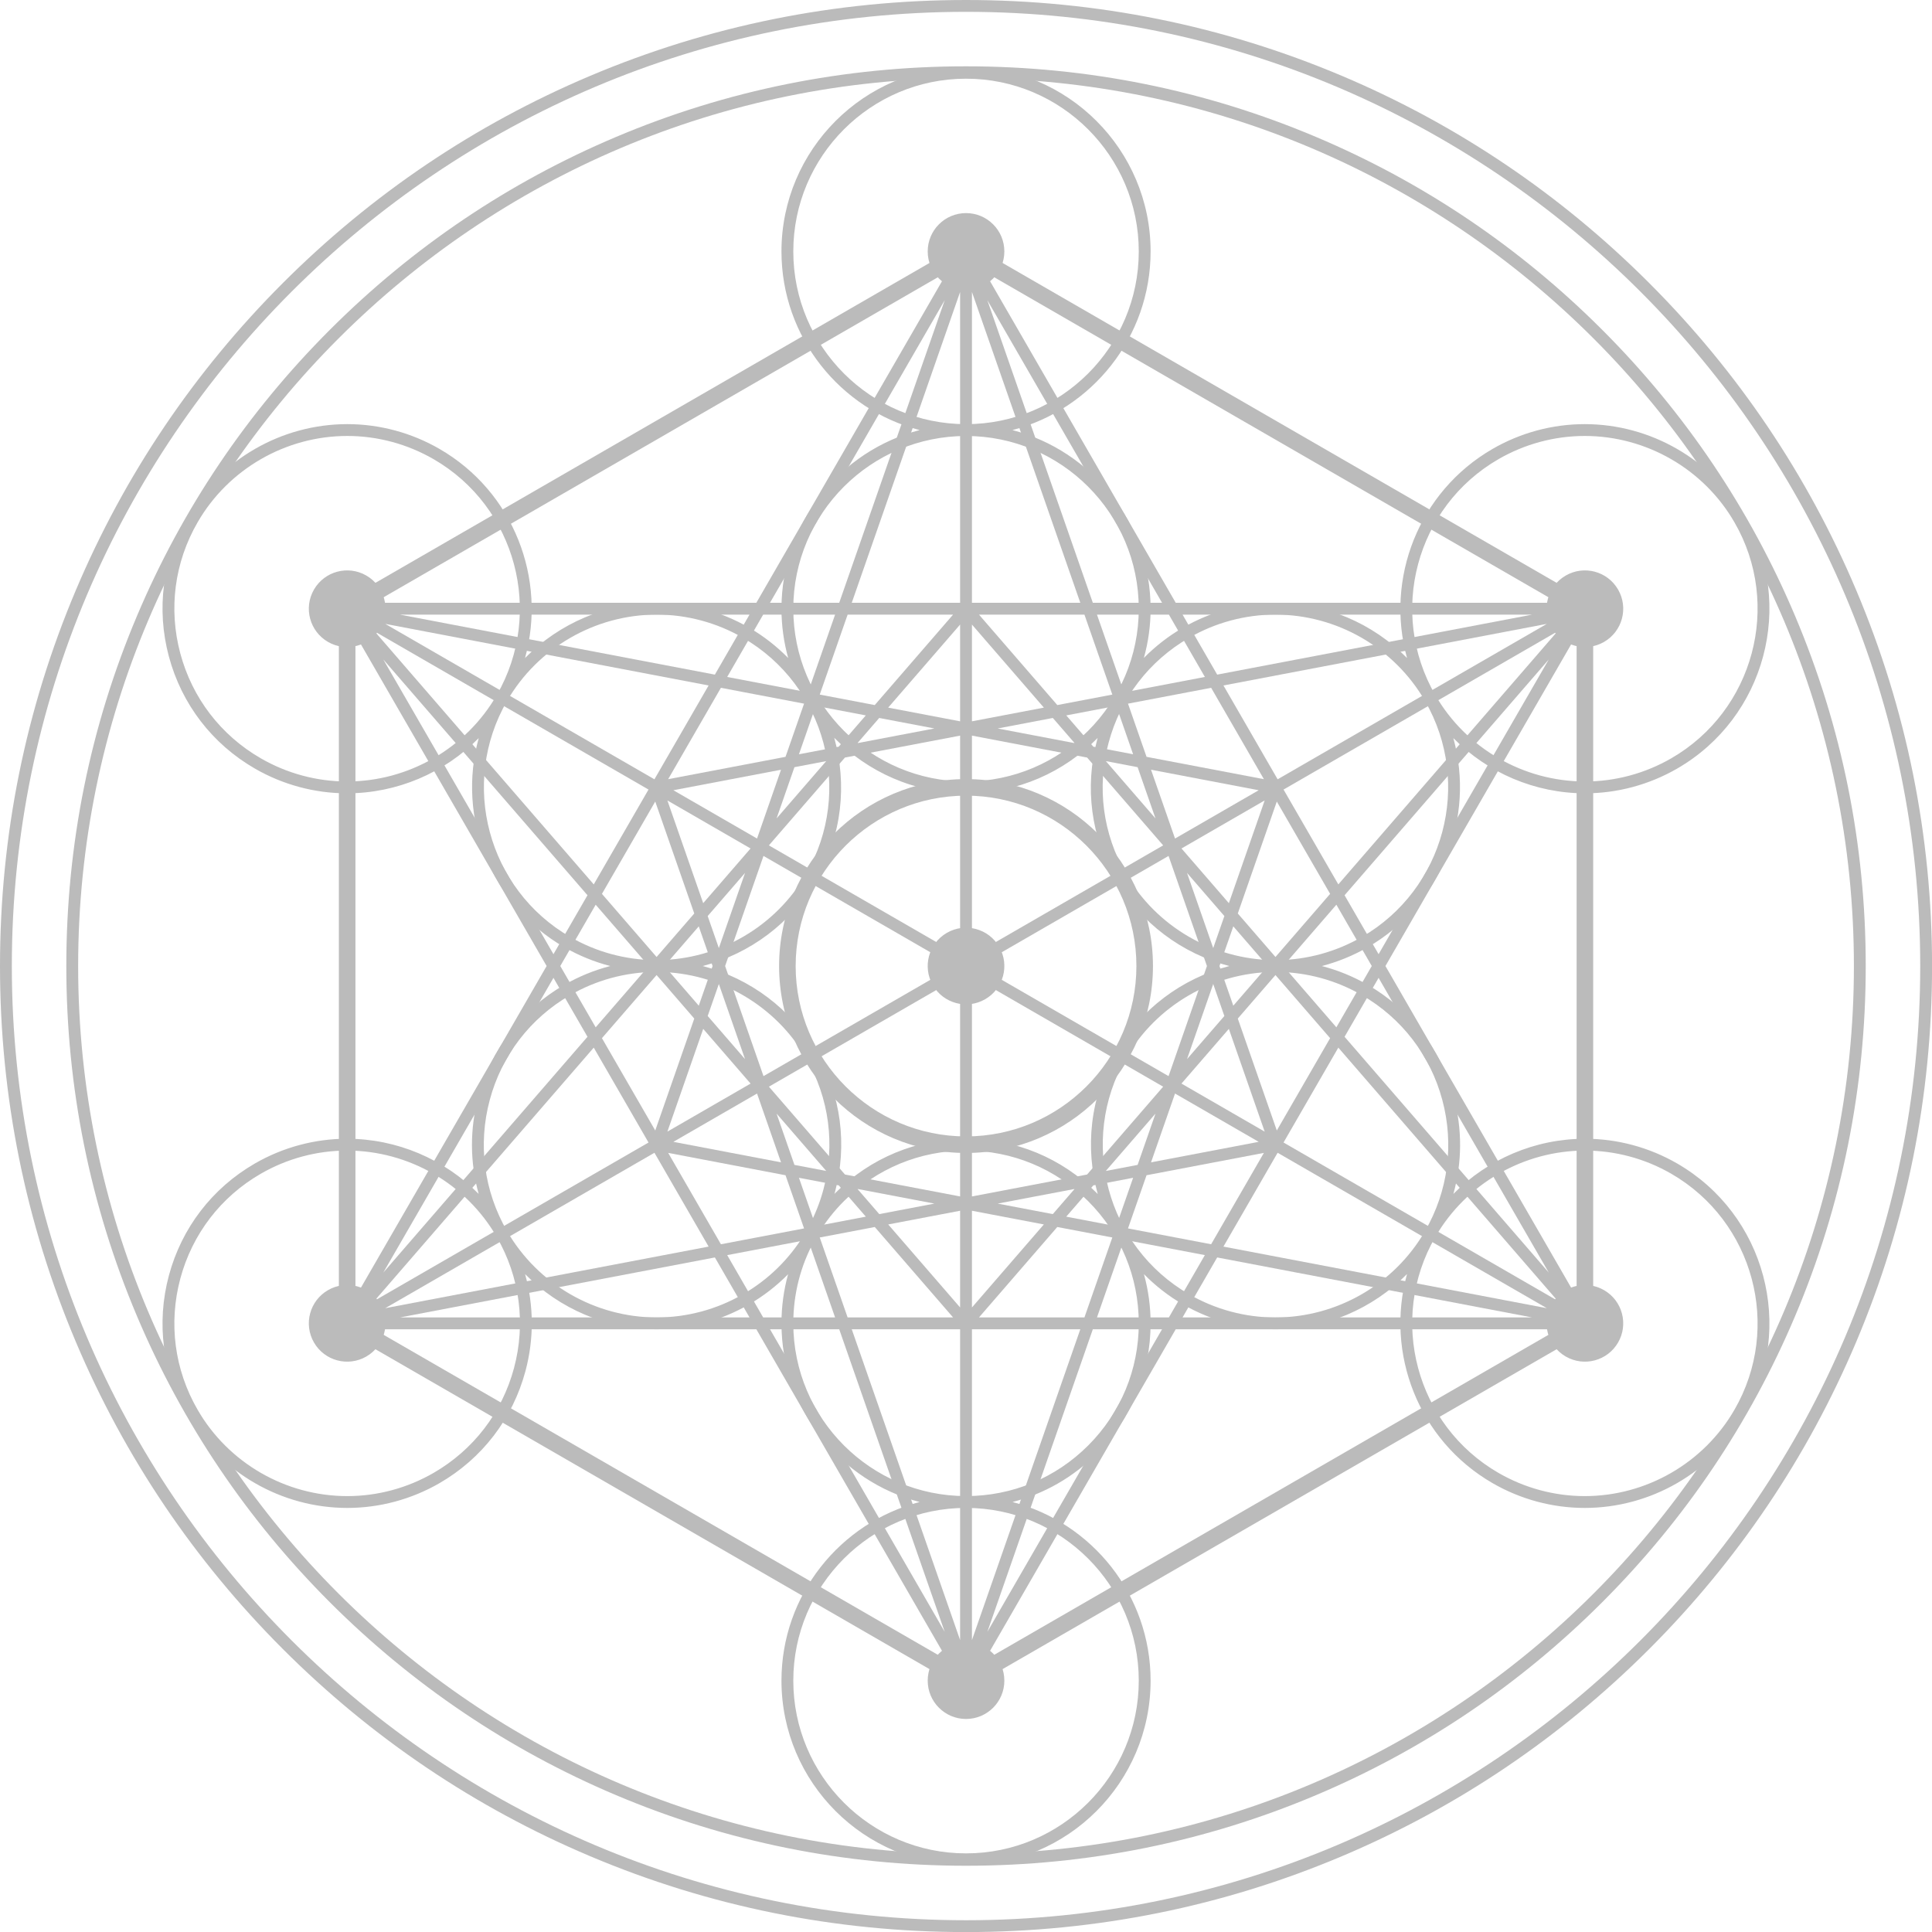
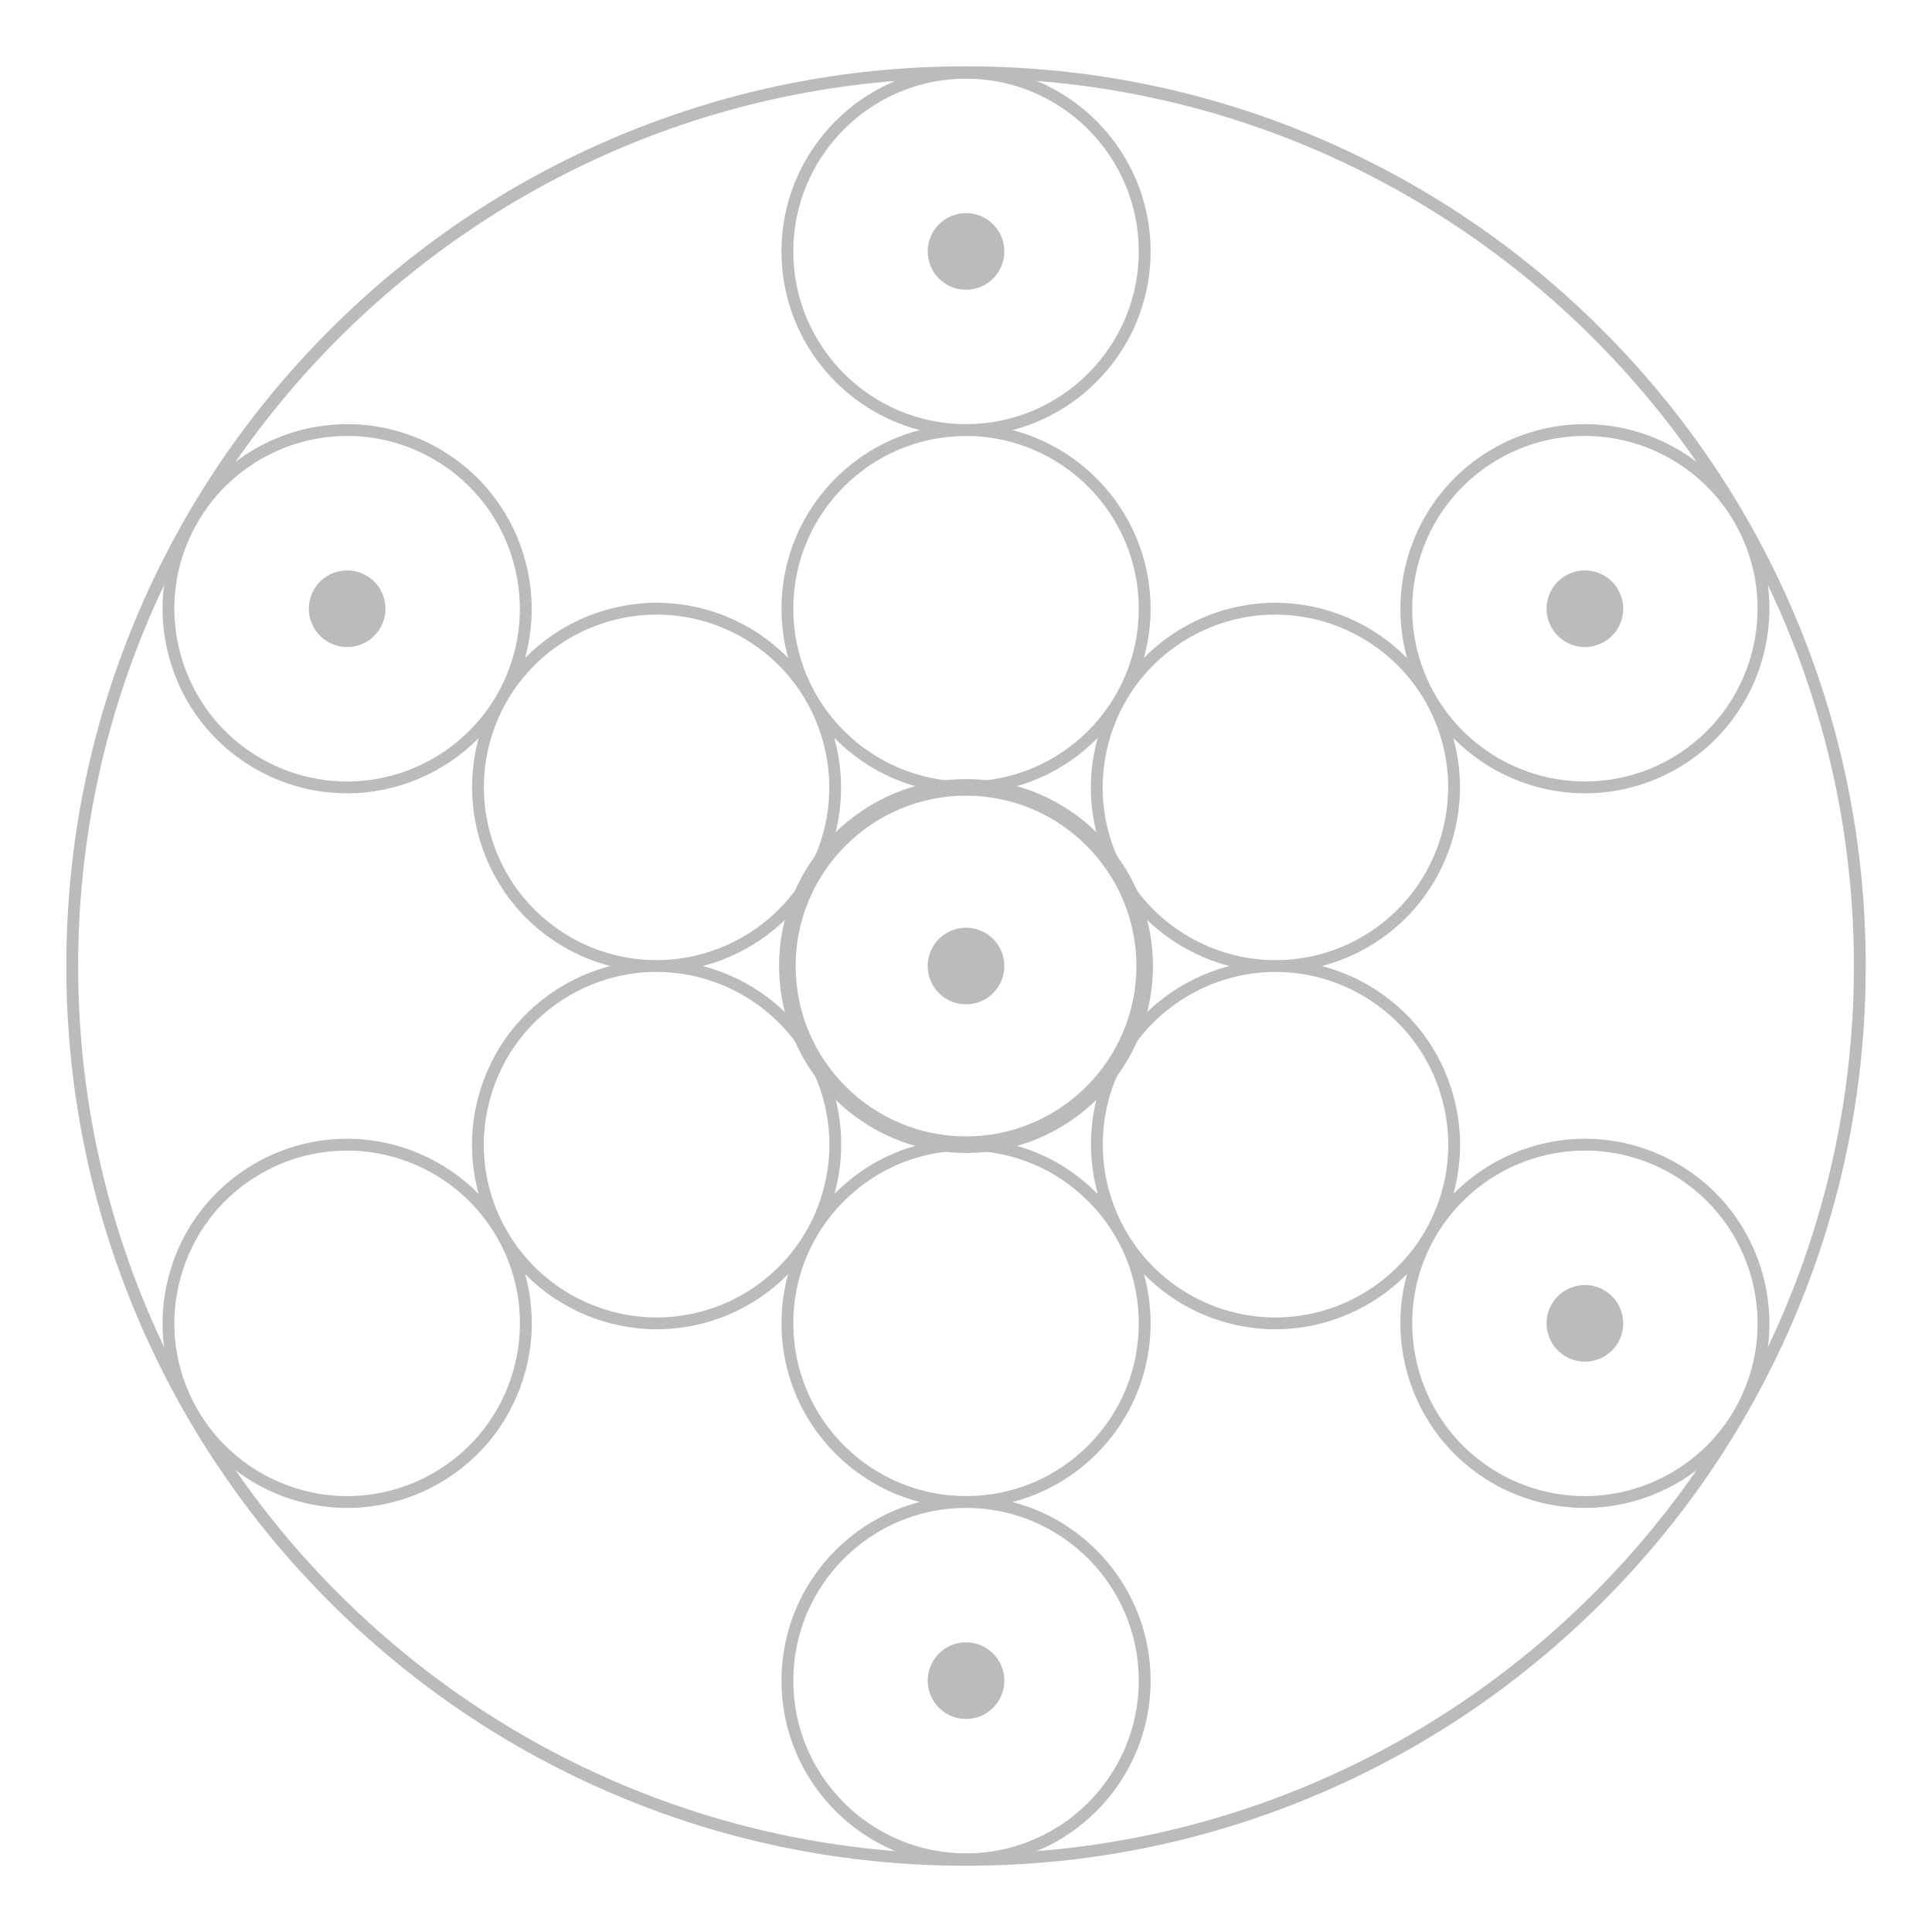
<svg xmlns="http://www.w3.org/2000/svg" fill="#000000" height="816.5" preserveAspectRatio="xMidYMid meet" version="1" viewBox="0.0 0.0 816.5 816.5" width="816.5" zoomAndPan="magnify">
  <g fill="#bbbbbb" id="change1_1">
    <path d="M 408.262 783.5 C 201.355 783.5 33.027 615.172 33.027 408.266 C 33.027 201.359 201.355 33.027 408.262 33.027 C 615.168 33.027 783.496 201.359 783.496 408.266 C 783.496 615.172 615.168 783.5 408.262 783.5 Z M 758.617 260.258 C 739.469 214.98 712.051 174.316 677.133 139.395 C 642.215 104.477 601.551 77.059 556.27 57.91 C 509.391 38.078 459.594 28.027 408.262 28.027 C 356.934 28.027 307.137 38.078 260.258 57.91 C 214.98 77.059 174.316 104.477 139.395 139.395 C 104.477 174.316 77.059 214.98 57.91 260.258 C 38.082 307.137 28.027 356.934 28.027 408.266 C 28.027 459.594 38.082 509.391 57.91 556.27 C 77.059 601.547 104.477 642.211 139.395 677.133 C 174.316 712.051 214.98 739.469 260.258 758.621 C 307.137 778.449 356.934 788.5 408.262 788.5 C 459.594 788.5 509.391 778.449 556.27 758.621 C 601.551 739.469 642.215 712.051 677.133 677.133 C 712.051 642.211 739.469 601.547 758.617 556.27 C 778.445 509.391 788.496 459.594 788.496 408.266 C 788.496 356.934 778.445 307.137 758.617 260.258" fill="inherit" />
-     <path d="M 408.262 811.531 C 185.902 811.531 5 630.625 5 408.266 C 5 185.902 185.902 5 408.262 5 C 630.621 5 811.523 185.902 811.523 408.266 C 811.523 630.625 630.621 811.531 408.262 811.531 Z M 784.441 249.348 C 763.879 200.73 734.441 157.07 696.949 119.578 C 659.457 82.086 615.797 52.648 567.18 32.086 C 516.848 10.797 463.379 0 408.262 0 C 353.148 0 299.684 10.797 249.348 32.086 C 200.73 52.648 157.07 82.086 119.578 119.578 C 82.086 157.07 52.648 200.734 32.086 249.348 C 10.793 299.684 0 353.148 0 408.266 C 0 463.379 10.793 516.844 32.086 567.18 C 52.648 615.793 82.086 659.457 119.578 696.949 C 157.07 734.441 200.73 763.879 249.348 784.445 C 299.684 805.734 353.148 816.531 408.262 816.531 C 463.379 816.531 516.848 805.734 567.18 784.445 C 615.797 763.879 659.457 734.441 696.949 696.949 C 734.441 659.457 763.879 615.793 784.441 567.18 C 805.73 516.844 816.523 463.379 816.523 408.266 C 816.523 353.148 805.73 299.684 784.441 249.348" fill="inherit" />
    <path d="M 733.031 595.766 C 720.027 618.289 695.773 632.281 669.738 632.281 C 657 632.281 644.402 628.895 633.309 622.488 C 598.445 602.363 586.461 557.625 606.586 522.766 C 619.59 500.242 643.844 486.254 669.883 486.254 C 682.617 486.254 695.215 489.637 706.309 496.043 C 741.172 516.172 753.156 560.906 733.031 595.766 Z M 538.965 556.781 C 526.23 556.781 513.633 553.395 502.531 546.984 C 467.676 526.859 455.688 482.125 475.812 447.262 C 488.684 424.977 512.562 411.055 538.289 410.766 C 538.562 410.766 538.836 410.777 539.105 410.777 C 539.383 410.777 539.656 410.766 539.93 410.766 C 552.387 410.906 564.68 414.277 575.535 420.543 C 592.422 430.293 604.504 446.035 609.551 464.871 C 614.598 483.707 612.008 503.379 602.258 520.266 C 589.254 542.789 565 556.781 538.965 556.781 Z M 463.418 504.109 C 448.688 489.379 429.098 481.266 408.262 481.266 C 387.43 481.266 367.84 489.379 353.105 504.109 C 352.949 504.27 352.801 504.438 352.645 504.594 C 352.703 504.379 352.777 504.168 352.836 503.953 C 358.227 483.828 355.461 462.805 345.043 444.762 C 334.484 426.477 316.984 413.461 296.984 408.262 C 316.984 403.062 334.484 390.051 345.043 371.762 C 355.941 352.887 358.012 331.301 352.566 311.797 C 366.734 326.262 386.465 335.262 408.262 335.262 C 430.031 335.262 449.738 326.289 463.902 311.855 C 463.836 312.098 463.758 312.332 463.691 312.574 C 458.301 332.699 461.066 353.719 471.48 371.762 C 482.039 390.051 499.539 403.062 519.539 408.266 C 499.539 413.465 482.039 426.477 471.484 444.762 C 460.598 463.617 458.52 485.172 463.934 504.652 C 463.758 504.473 463.594 504.289 463.418 504.109 Z M 459.883 610.887 C 446.094 624.676 427.762 632.27 408.262 632.27 C 368.008 632.27 335.262 599.52 335.262 559.266 C 335.262 546.832 338.359 534.879 344.172 524.27 C 344.762 523.297 345.336 522.316 345.883 521.316 C 348.879 516.406 352.473 511.816 356.641 507.645 C 370.43 493.859 388.762 486.266 408.262 486.266 C 427.762 486.266 446.094 493.859 459.883 507.645 C 473.672 521.434 481.266 539.766 481.266 559.266 C 481.266 578.766 473.672 597.098 459.883 610.887 Z M 481.266 710.27 C 481.266 750.523 448.516 783.273 408.262 783.273 C 368.008 783.273 335.262 750.523 335.262 710.27 C 335.262 670.016 368.008 637.27 408.262 637.27 C 448.516 637.27 481.266 670.016 481.266 710.27 Z M 313.988 546.984 C 302.895 553.395 290.297 556.777 277.559 556.777 C 251.523 556.777 227.27 542.789 214.27 520.266 C 204.52 503.379 201.93 483.707 206.977 464.871 C 212.023 446.035 224.102 430.293 240.988 420.543 C 251.863 414.266 264.18 410.895 276.656 410.762 C 276.91 410.766 277.164 410.777 277.422 410.777 C 277.672 410.777 277.926 410.766 278.176 410.762 C 303.926 411.031 327.836 424.961 340.711 447.262 C 350.461 464.148 353.051 483.824 348.004 502.66 C 346.477 508.355 344.297 513.766 341.547 518.816 C 340.957 519.785 340.395 520.766 339.848 521.758 C 333.566 532.102 324.762 540.766 313.988 546.984 Z M 217.23 578.164 C 212.184 596.996 200.105 612.738 183.219 622.488 C 172.121 628.895 159.523 632.281 146.785 632.281 C 120.75 632.281 96.496 618.289 83.496 595.766 C 73.746 578.879 71.156 559.207 76.203 540.371 C 81.25 521.539 93.328 505.793 110.219 496.043 C 121.312 489.637 133.91 486.254 146.645 486.254 C 172.684 486.254 196.934 500.242 209.938 522.766 C 219.688 539.652 222.277 559.328 217.23 578.164 Z M 240.988 395.984 C 206.129 375.855 194.141 331.121 214.27 296.262 C 227.27 273.738 251.523 259.746 277.559 259.746 C 290.297 259.746 302.895 263.133 313.992 269.539 C 348.852 289.668 360.84 334.402 340.711 369.262 C 327.836 391.562 303.934 405.488 278.191 405.762 C 277.934 405.762 277.676 405.75 277.418 405.75 C 277.16 405.75 276.898 405.762 276.641 405.762 C 264.168 405.629 251.859 402.258 240.988 395.984 Z M 146.645 330.273 C 133.91 330.273 121.312 326.887 110.219 320.48 C 93.328 310.73 81.25 294.988 76.203 276.152 C 71.156 257.32 73.746 237.645 83.496 220.758 C 96.5 198.234 120.75 184.246 146.789 184.246 C 159.523 184.246 172.121 187.633 183.219 194.039 C 218.078 214.164 230.062 258.898 209.938 293.762 C 196.934 316.281 172.684 330.273 146.645 330.273 Z M 408.262 184.258 C 448.516 184.258 481.266 217.008 481.266 257.262 C 481.266 297.516 448.516 330.262 408.262 330.262 C 368.008 330.262 335.262 297.516 335.262 257.262 C 335.262 217.008 368.008 184.258 408.262 184.258 Z M 335.262 106.258 C 335.262 66.004 368.008 33.254 408.262 33.254 C 448.516 33.254 481.266 66.004 481.266 106.258 C 481.266 146.512 448.516 179.258 408.262 179.258 C 368.008 179.258 335.262 146.512 335.262 106.258 Z M 502.535 269.543 C 513.633 263.133 526.23 259.746 538.965 259.746 C 565.004 259.746 589.254 273.738 602.258 296.262 C 622.383 331.121 610.395 375.855 575.535 395.984 C 564.676 402.254 552.375 405.625 539.914 405.766 C 539.645 405.762 539.375 405.75 539.105 405.75 C 538.84 405.75 538.57 405.762 538.305 405.766 C 512.574 405.48 488.684 391.555 475.812 369.262 C 466.062 352.375 463.473 332.703 468.52 313.867 C 473.566 295.031 485.648 279.289 502.535 269.543 Z M 633.309 194.039 C 644.402 187.633 657 184.246 669.738 184.246 C 695.773 184.246 720.027 198.234 733.031 220.758 C 753.156 255.617 741.168 300.355 706.309 320.48 C 695.215 326.887 682.613 330.273 669.879 330.273 C 643.844 330.273 619.59 316.281 606.586 293.762 C 586.461 258.898 598.445 214.164 633.309 194.039 Z M 708.809 491.715 C 696.953 484.871 683.492 481.254 669.883 481.254 C 648.754 481.254 628.73 489.883 614.23 504.57 C 617.93 491.301 618.039 477.234 614.379 463.578 C 608.984 443.453 596.078 426.633 578.035 416.215 C 571.926 412.688 565.391 410.023 558.629 408.266 C 565.391 406.504 571.926 403.84 578.035 400.312 C 609.438 382.184 623.469 345.363 614.211 311.934 C 628.711 326.637 648.742 335.273 669.879 335.273 C 683.492 335.273 696.953 331.656 708.809 324.812 C 746.059 303.305 758.863 255.508 737.359 218.258 C 723.469 194.195 697.555 179.246 669.738 179.246 C 656.125 179.246 642.66 182.863 630.809 189.707 C 599.402 207.84 585.375 244.656 594.633 278.086 C 580.133 263.387 560.102 254.746 538.965 254.746 C 525.352 254.746 511.891 258.367 500.035 265.211 C 493.863 268.773 488.309 273.105 483.43 278.043 C 485.266 271.422 486.266 264.457 486.266 257.262 C 486.266 221.02 461.422 190.48 427.875 181.758 C 461.422 173.039 486.266 142.496 486.266 106.258 C 486.266 63.246 451.273 28.254 408.262 28.254 C 365.254 28.254 330.262 63.246 330.262 106.258 C 330.262 142.496 355.102 173.039 388.652 181.758 C 355.102 190.48 330.262 221.02 330.262 257.262 C 330.262 264.477 331.266 271.457 333.105 278.09 C 328.281 273.18 322.738 268.816 316.492 265.211 C 304.637 258.363 291.172 254.746 277.559 254.746 C 256.422 254.746 236.395 263.383 221.895 278.086 C 231.148 244.656 217.121 207.84 185.719 189.707 C 173.863 182.863 160.398 179.246 146.789 179.246 C 118.969 179.246 93.059 194.195 79.164 218.258 C 68.746 236.301 65.98 257.324 71.371 277.449 C 76.766 297.574 89.672 314.395 107.719 324.812 C 119.57 331.656 133.035 335.273 146.645 335.273 C 167.781 335.273 187.812 326.637 202.312 311.934 C 193.059 345.363 207.086 382.184 238.488 400.312 C 244.598 403.84 251.137 406.504 257.898 408.262 C 251.137 410.023 244.598 412.688 238.488 416.215 C 220.445 426.629 207.539 443.449 202.145 463.574 C 198.484 477.234 198.598 491.301 202.293 504.57 C 187.793 489.883 167.773 481.254 146.645 481.254 C 133.035 481.254 119.57 484.871 107.719 491.715 C 89.672 502.133 76.766 518.953 71.371 539.078 C 65.98 559.203 68.746 580.223 79.164 598.266 C 93.059 622.332 118.969 637.281 146.785 637.281 C 160.398 637.281 173.863 633.664 185.719 626.82 C 203.762 616.402 216.668 599.582 222.062 579.457 C 225.719 565.801 225.609 551.73 221.914 538.461 C 236.41 553.148 256.434 561.777 277.559 561.777 C 291.172 561.777 304.637 558.16 316.488 551.316 C 322.648 547.762 328.191 543.445 333.059 538.52 C 331.227 545.195 330.262 552.156 330.262 559.266 C 330.262 595.504 355.102 626.047 388.652 634.77 C 355.102 643.488 330.262 674.031 330.262 710.27 C 330.262 753.281 365.254 788.273 408.262 788.273 C 451.273 788.273 486.266 753.281 486.266 710.27 C 486.266 674.039 461.438 643.504 427.902 634.777 C 441.219 631.336 453.438 624.406 463.418 614.422 C 478.148 599.688 486.266 580.102 486.266 559.266 C 486.266 552.137 485.293 545.164 483.453 538.473 C 488.27 543.371 493.801 547.719 500.031 551.316 C 511.891 558.16 525.352 561.781 538.965 561.781 C 560.102 561.781 580.133 553.141 594.633 538.438 C 585.375 571.867 599.402 608.688 630.809 626.82 C 642.66 633.664 656.125 637.281 669.738 637.281 C 697.555 637.281 723.465 622.332 737.359 598.266 C 758.863 561.02 746.059 513.223 708.809 491.715" fill="inherit" />
-     <path d="M 514.398 531.422 L 647.477 556.77 L 499.77 556.77 Z M 417.273 689.652 L 461.855 561.77 L 491.105 561.77 Z M 354.668 561.77 L 399.25 689.648 L 325.418 561.77 Z M 169.051 556.77 L 302.125 531.422 L 316.758 556.77 Z M 248.281 438.164 L 161.992 537.809 L 233.902 413.258 Z M 161.992 278.703 L 248.281 378.348 L 233.902 403.258 Z M 302.117 285.105 L 168.973 259.746 L 316.758 259.746 Z M 399.262 126.844 L 354.672 254.746 L 325.418 254.746 Z M 461.852 254.746 L 417.262 126.844 L 491.105 254.746 Z M 647.547 259.746 L 514.406 285.105 L 499.77 259.746 Z M 568.242 378.348 L 654.535 278.703 L 582.621 403.258 Z M 654.531 537.809 L 568.242 438.164 L 582.621 413.258 Z M 539.945 487.18 L 653.723 552.867 L 517.047 526.836 Z M 476.715 519.156 L 484.551 496.68 L 534.141 487.234 L 511.848 525.848 Z M 475.051 523.93 L 509.199 530.434 L 493.992 556.77 L 463.602 556.77 Z M 413.734 556.77 L 446.828 518.555 L 470.086 522.984 L 458.305 556.77 Z M 410.762 561.77 L 456.562 561.77 L 410.762 693.141 Z M 405.762 561.77 L 405.762 693.141 L 359.965 561.77 Z M 346.441 522.984 L 369.699 518.555 L 402.789 556.77 L 358.219 556.77 Z M 341.477 523.93 L 352.926 556.77 L 322.531 556.77 L 307.328 530.434 Z M 282.387 487.234 L 331.977 496.68 L 339.812 519.156 L 304.68 525.848 Z M 276.582 487.18 L 299.477 526.836 L 162.805 552.867 Z M 274.078 482.848 L 158.328 549.676 L 250.93 442.746 Z M 277.488 412.074 L 293.414 430.465 L 276.922 477.77 L 254.391 438.746 Z M 274.184 408.258 L 251.746 434.164 L 236.789 408.258 L 251.746 382.352 Z M 276.918 338.75 L 293.41 386.055 L 277.488 404.438 L 254.395 377.766 Z M 274.074 333.68 L 250.93 373.766 L 158.355 266.867 Z M 276.574 329.348 L 162.805 263.66 L 299.469 289.691 Z M 339.812 297.375 L 331.977 319.852 L 282.375 329.297 L 304.672 290.68 Z M 341.477 292.602 L 307.32 286.098 L 322.531 259.746 L 352.93 259.746 Z M 402.789 259.746 L 369.684 297.973 L 346.441 293.547 L 358.227 259.746 Z M 405.762 254.746 L 359.969 254.746 L 405.762 123.387 Z M 410.762 254.746 L 410.762 123.391 L 456.559 254.746 Z M 470.086 293.547 L 446.84 297.973 L 413.734 259.746 L 458.301 259.746 Z M 475.051 292.602 L 463.598 259.746 L 493.992 259.746 L 509.207 286.094 Z M 534.148 329.297 L 484.551 319.852 L 476.715 297.375 L 511.855 290.68 Z M 539.949 329.348 L 517.055 289.691 L 653.723 263.66 Z M 542.453 333.68 L 658.168 266.871 L 565.598 373.766 Z M 539.035 404.438 L 523.117 386.055 L 539.605 338.75 L 562.133 377.766 Z M 542.344 408.258 L 564.777 382.348 L 579.734 408.258 L 564.777 434.164 Z M 539.605 477.77 L 523.113 430.465 L 539.035 412.074 L 562.133 438.746 Z M 542.445 482.848 L 565.598 442.746 L 658.195 549.676 Z M 496.59 462.148 L 531.945 482.562 L 486.449 491.227 Z M 467.34 494.867 L 488.34 470.617 L 480.777 492.309 Z M 462.062 500.961 L 478.879 497.758 L 471.75 518.211 L 450.613 514.184 Z M 421.625 508.664 L 454.141 502.473 L 444.934 513.102 Z M 410.762 511.684 L 441.148 517.473 L 410.762 552.562 Z M 405.762 511.684 L 405.762 552.562 L 375.375 517.473 Z M 362.383 502.473 L 394.898 508.664 L 371.594 513.102 Z M 354.465 500.961 L 365.914 514.184 L 344.777 518.211 L 337.648 497.758 Z M 328.188 470.617 L 349.184 494.867 L 335.746 492.309 Z M 319.938 462.148 L 330.074 491.227 L 284.578 482.562 Z M 317.211 457.945 L 282.051 478.246 L 297.188 434.824 Z M 303.801 415.859 L 314.863 447.598 L 299.086 429.379 Z M 301.152 408.266 L 295.312 425.02 L 280.797 408.258 L 295.309 391.5 Z M 314.875 368.902 L 303.801 400.672 L 299.082 387.141 Z M 317.203 358.578 L 297.184 381.695 L 282.051 338.285 Z M 319.938 354.383 L 284.578 333.969 L 330.074 325.301 Z M 349.168 321.664 L 328.195 345.883 L 335.746 324.223 Z M 354.445 315.57 L 337.648 318.77 L 344.777 298.32 L 365.902 302.344 Z M 394.898 307.867 L 362.367 314.062 L 371.578 303.426 Z M 405.762 304.844 L 375.363 299.055 L 405.762 263.949 Z M 410.762 304.844 L 410.762 263.949 L 441.16 299.055 Z M 454.16 314.062 L 421.621 307.867 L 444.945 303.426 Z M 462.078 315.57 L 450.625 302.344 L 471.75 298.32 L 478.879 318.77 Z M 488.332 345.887 L 467.359 321.664 L 480.777 324.223 Z M 496.59 354.383 L 486.449 325.301 L 531.945 333.969 Z M 499.324 358.578 L 534.477 338.281 L 519.344 381.695 Z M 512.727 400.672 L 501.652 368.906 L 517.441 387.141 Z M 515.371 408.266 L 521.219 391.5 L 535.73 408.258 L 521.215 425.02 Z M 501.66 447.598 L 512.727 415.859 L 517.438 429.379 Z M 499.312 457.945 L 519.336 434.824 L 534.477 478.246 Z M 410.762 412.594 L 491.57 459.25 L 459.422 496.375 L 410.762 505.641 Z M 405.762 412.598 L 405.762 505.641 L 357.105 496.375 L 324.957 459.25 Z M 403.262 408.266 L 322.668 454.793 L 306.449 408.266 L 322.668 361.734 Z M 405.762 403.934 L 324.945 357.273 L 357.09 320.156 L 405.762 310.887 Z M 410.762 403.934 L 410.762 310.887 L 459.438 320.156 L 491.578 357.273 Z M 413.266 408.266 L 493.855 361.734 L 510.078 408.266 L 493.855 454.793 Z M 671.977 558.02 L 585.512 408.258 L 671.977 258.496 L 671.973 258.492 C 672.562 257.477 672.367 256.152 671.445 255.355 C 670.977 254.949 670.395 254.758 669.816 254.758 L 669.809 254.746 L 496.883 254.746 L 410.43 105.004 L 406.098 105.004 L 319.645 254.746 L 146.715 254.746 L 146.711 254.758 C 146.133 254.758 145.551 254.949 145.078 255.355 C 144.16 256.152 143.965 257.477 144.555 258.492 L 144.551 258.496 L 231.016 408.258 L 144.551 558.02 L 144.555 558.02 C 143.965 559.039 144.16 560.359 145.078 561.156 C 145.551 561.566 146.133 561.758 146.711 561.758 L 146.715 561.77 L 319.645 561.77 L 406.098 711.508 L 410.43 711.508 L 496.883 561.77 L 669.812 561.77 C 669.816 561.77 669.824 561.766 669.828 561.766 L 669.828 561.77 L 669.828 561.766 C 670.402 561.762 670.98 561.562 671.445 561.156 C 672.367 560.359 672.562 559.039 671.973 558.02 L 671.977 558.02" fill="inherit" />
    <path d="M 408.262 480.266 C 368.562 480.266 336.262 447.969 336.262 408.266 C 336.262 368.562 368.562 336.262 408.262 336.262 C 447.965 336.262 480.266 368.562 480.266 408.266 C 480.266 447.969 447.965 480.266 408.262 480.266 Z M 408.262 329.262 C 364.699 329.262 329.262 364.703 329.262 408.266 C 329.262 451.828 364.699 487.266 408.262 487.266 C 451.824 487.266 487.266 451.828 487.266 408.266 C 487.266 364.703 451.824 329.262 408.262 329.262" fill="inherit" />
-     <path d="M 666.309 557.25 L 408.262 706.23 L 150.215 557.25 L 150.215 259.281 L 408.262 110.297 L 666.309 259.281 Z M 671.559 254.23 L 410.012 103.227 L 406.512 103.227 L 144.965 254.23 L 143.215 257.262 L 143.215 559.27 L 144.965 562.301 L 406.512 713.305 L 410.012 713.305 L 671.559 562.301 L 673.309 559.27 L 673.309 257.262 L 671.559 254.23" fill="inherit" />
    <path d="M 408.262 90.059 C 399.316 90.059 392.066 97.309 392.066 106.254 C 392.066 115.199 399.316 122.449 408.262 122.449 C 417.207 122.449 424.457 115.199 424.457 106.254 C 424.457 97.309 417.207 90.059 408.262 90.059" fill="inherit" />
    <path d="M 408.262 694.078 C 399.316 694.078 392.066 701.328 392.066 710.273 C 392.066 719.219 399.316 726.469 408.262 726.469 C 417.207 726.469 424.457 719.219 424.457 710.273 C 424.457 701.328 417.207 694.078 408.262 694.078" fill="inherit" />
    <path d="M 154.812 243.234 C 147.066 238.762 137.16 241.414 132.691 249.16 C 128.219 256.906 130.871 266.812 138.617 271.285 C 146.363 275.758 156.27 273.105 160.742 265.355 C 165.215 257.609 162.559 247.707 154.812 243.234" fill="inherit" />
    <path d="M 677.906 545.242 C 670.164 540.77 660.258 543.422 655.785 551.168 C 651.312 558.918 653.969 568.824 661.715 573.293 C 669.461 577.766 679.363 575.113 683.836 567.367 C 688.309 559.621 685.652 549.715 677.906 545.242" fill="inherit" />
-     <path d="M 138.617 545.242 C 130.871 549.715 128.215 559.617 132.691 567.367 C 137.16 575.113 147.066 577.766 154.812 573.293 C 162.559 568.82 165.215 558.918 160.742 551.168 C 156.27 543.422 146.363 540.77 138.617 545.242" fill="inherit" />
    <path d="M 677.906 271.285 C 685.656 266.812 688.309 256.906 683.836 249.16 C 679.363 241.414 669.461 238.762 661.715 243.234 C 653.969 247.703 651.312 257.609 655.781 265.355 C 660.258 273.102 670.164 275.758 677.906 271.285" fill="inherit" />
    <path d="M 416.359 422.289 C 424.105 417.82 426.762 407.91 422.289 400.164 C 417.816 392.418 407.91 389.766 400.164 394.238 C 392.418 398.711 389.766 408.613 394.234 416.363 C 398.711 424.109 408.617 426.762 416.359 422.289" fill="inherit" />
  </g>
</svg>